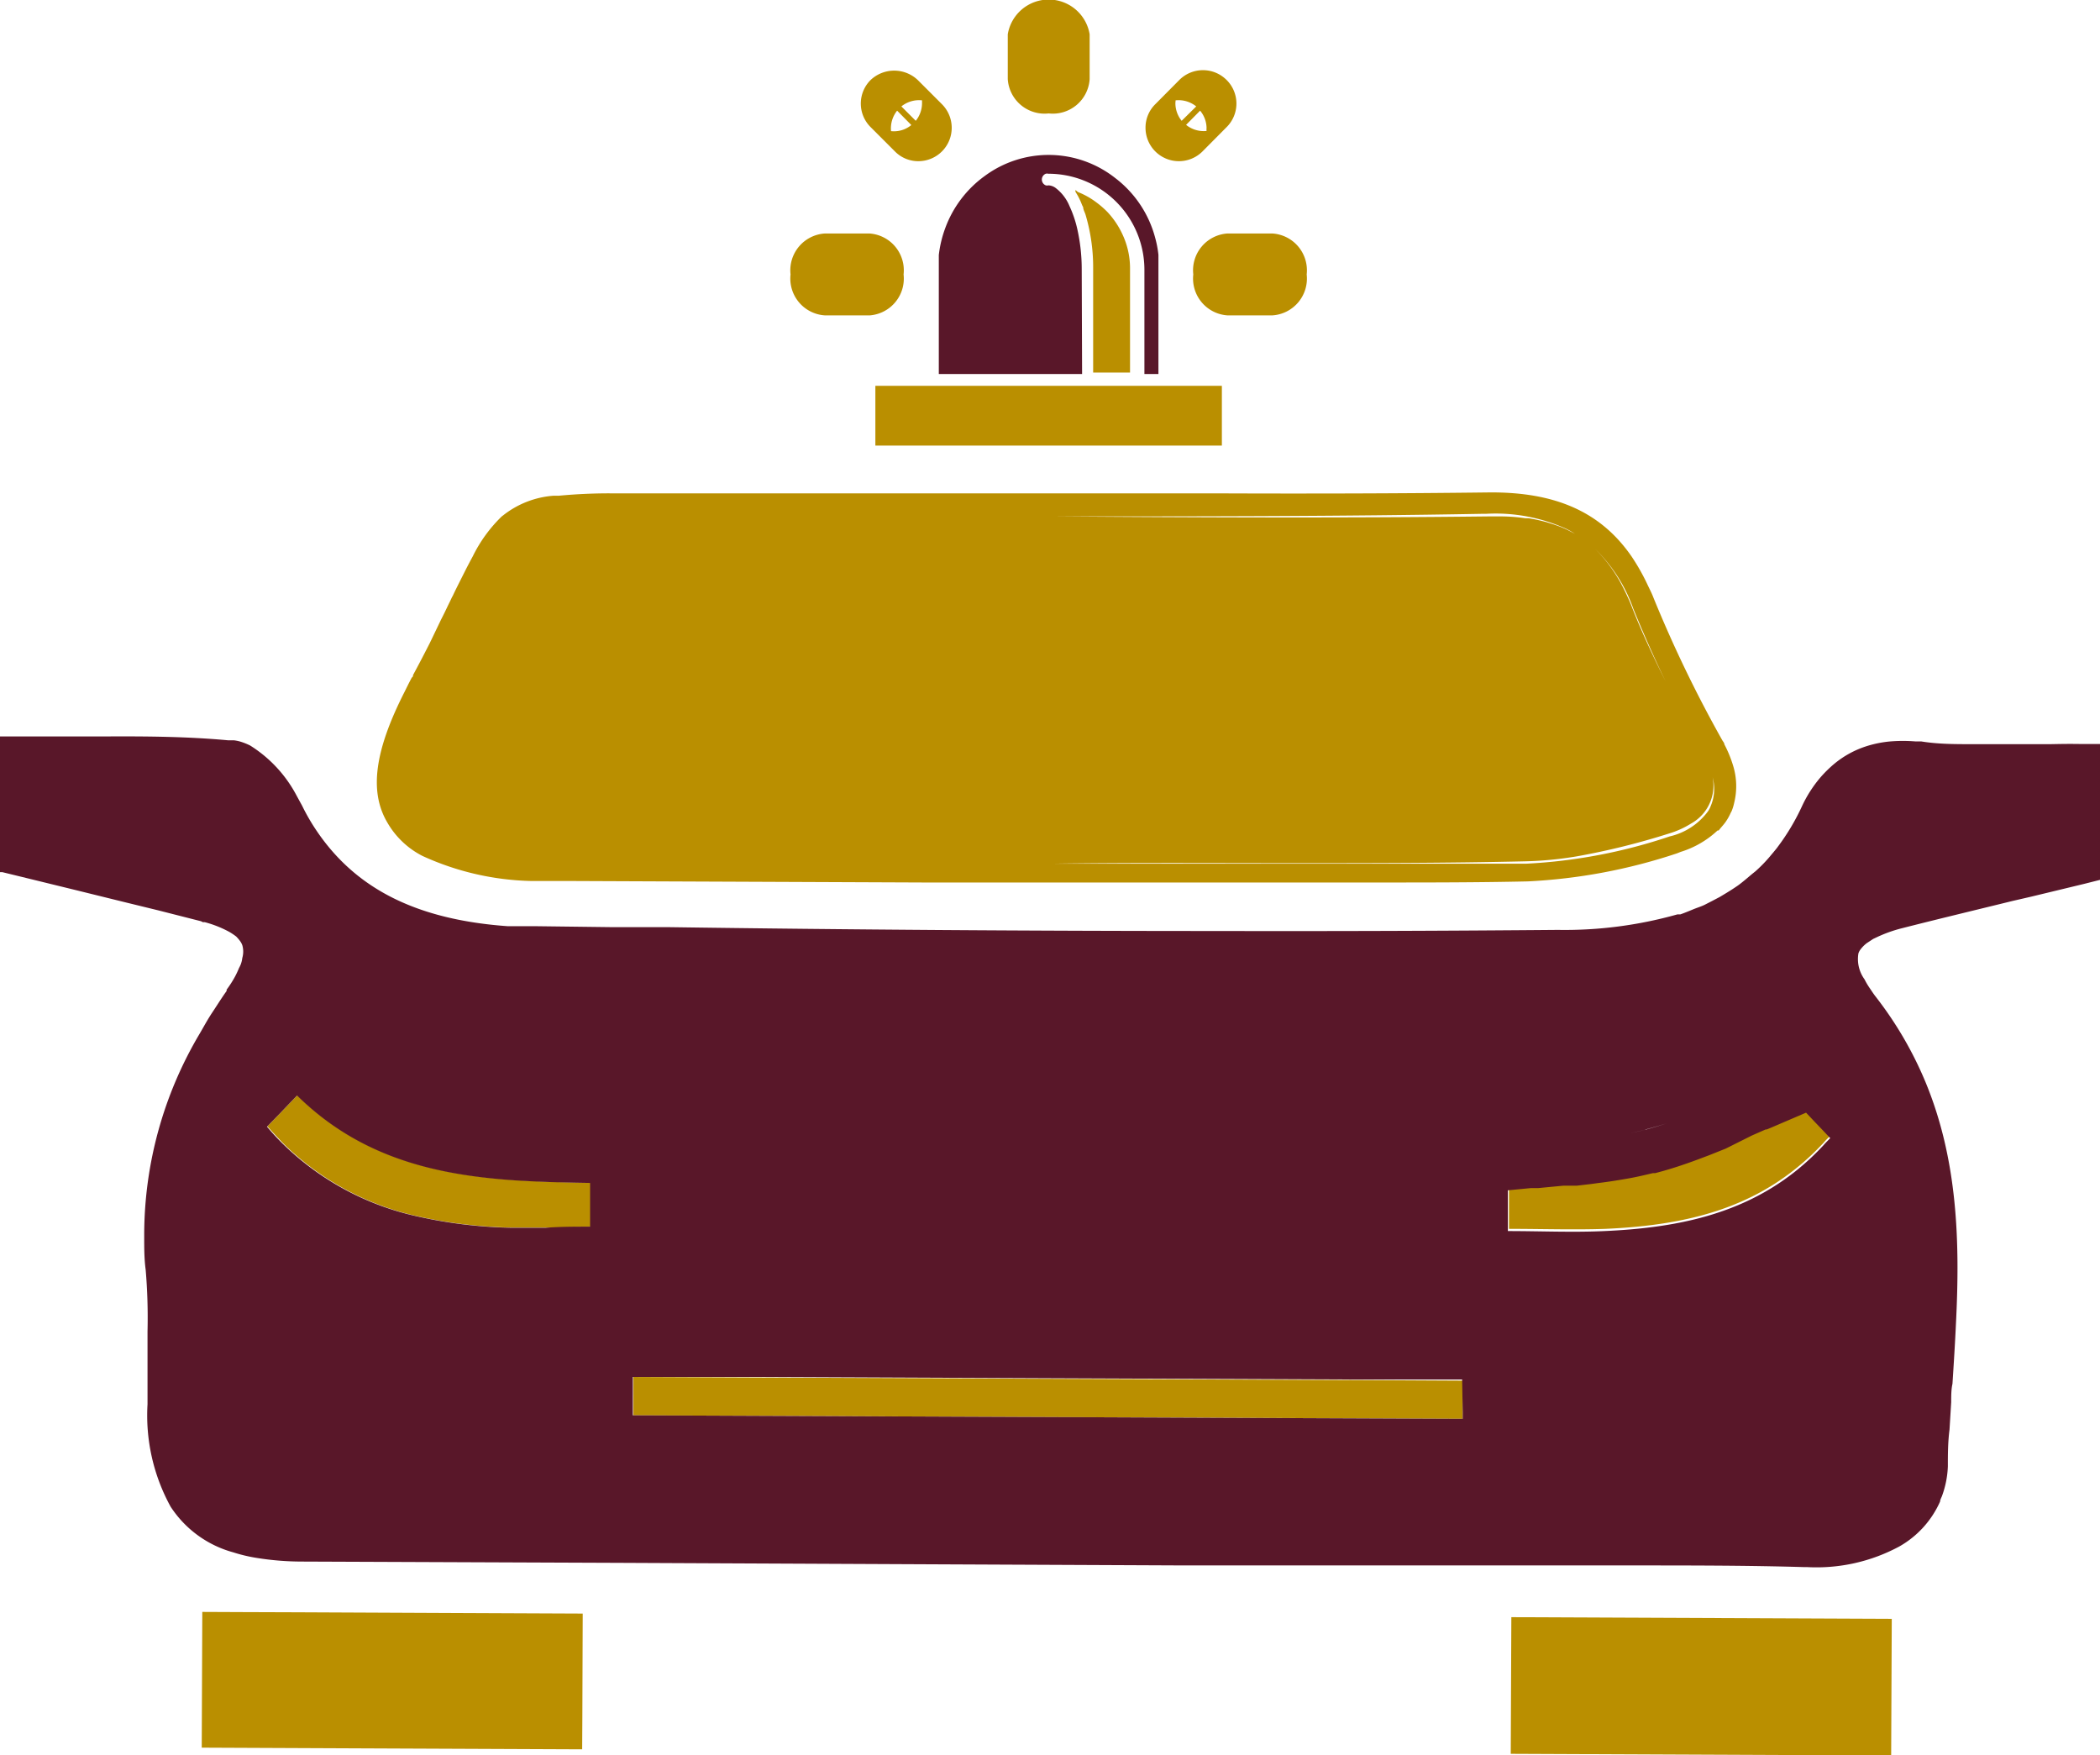
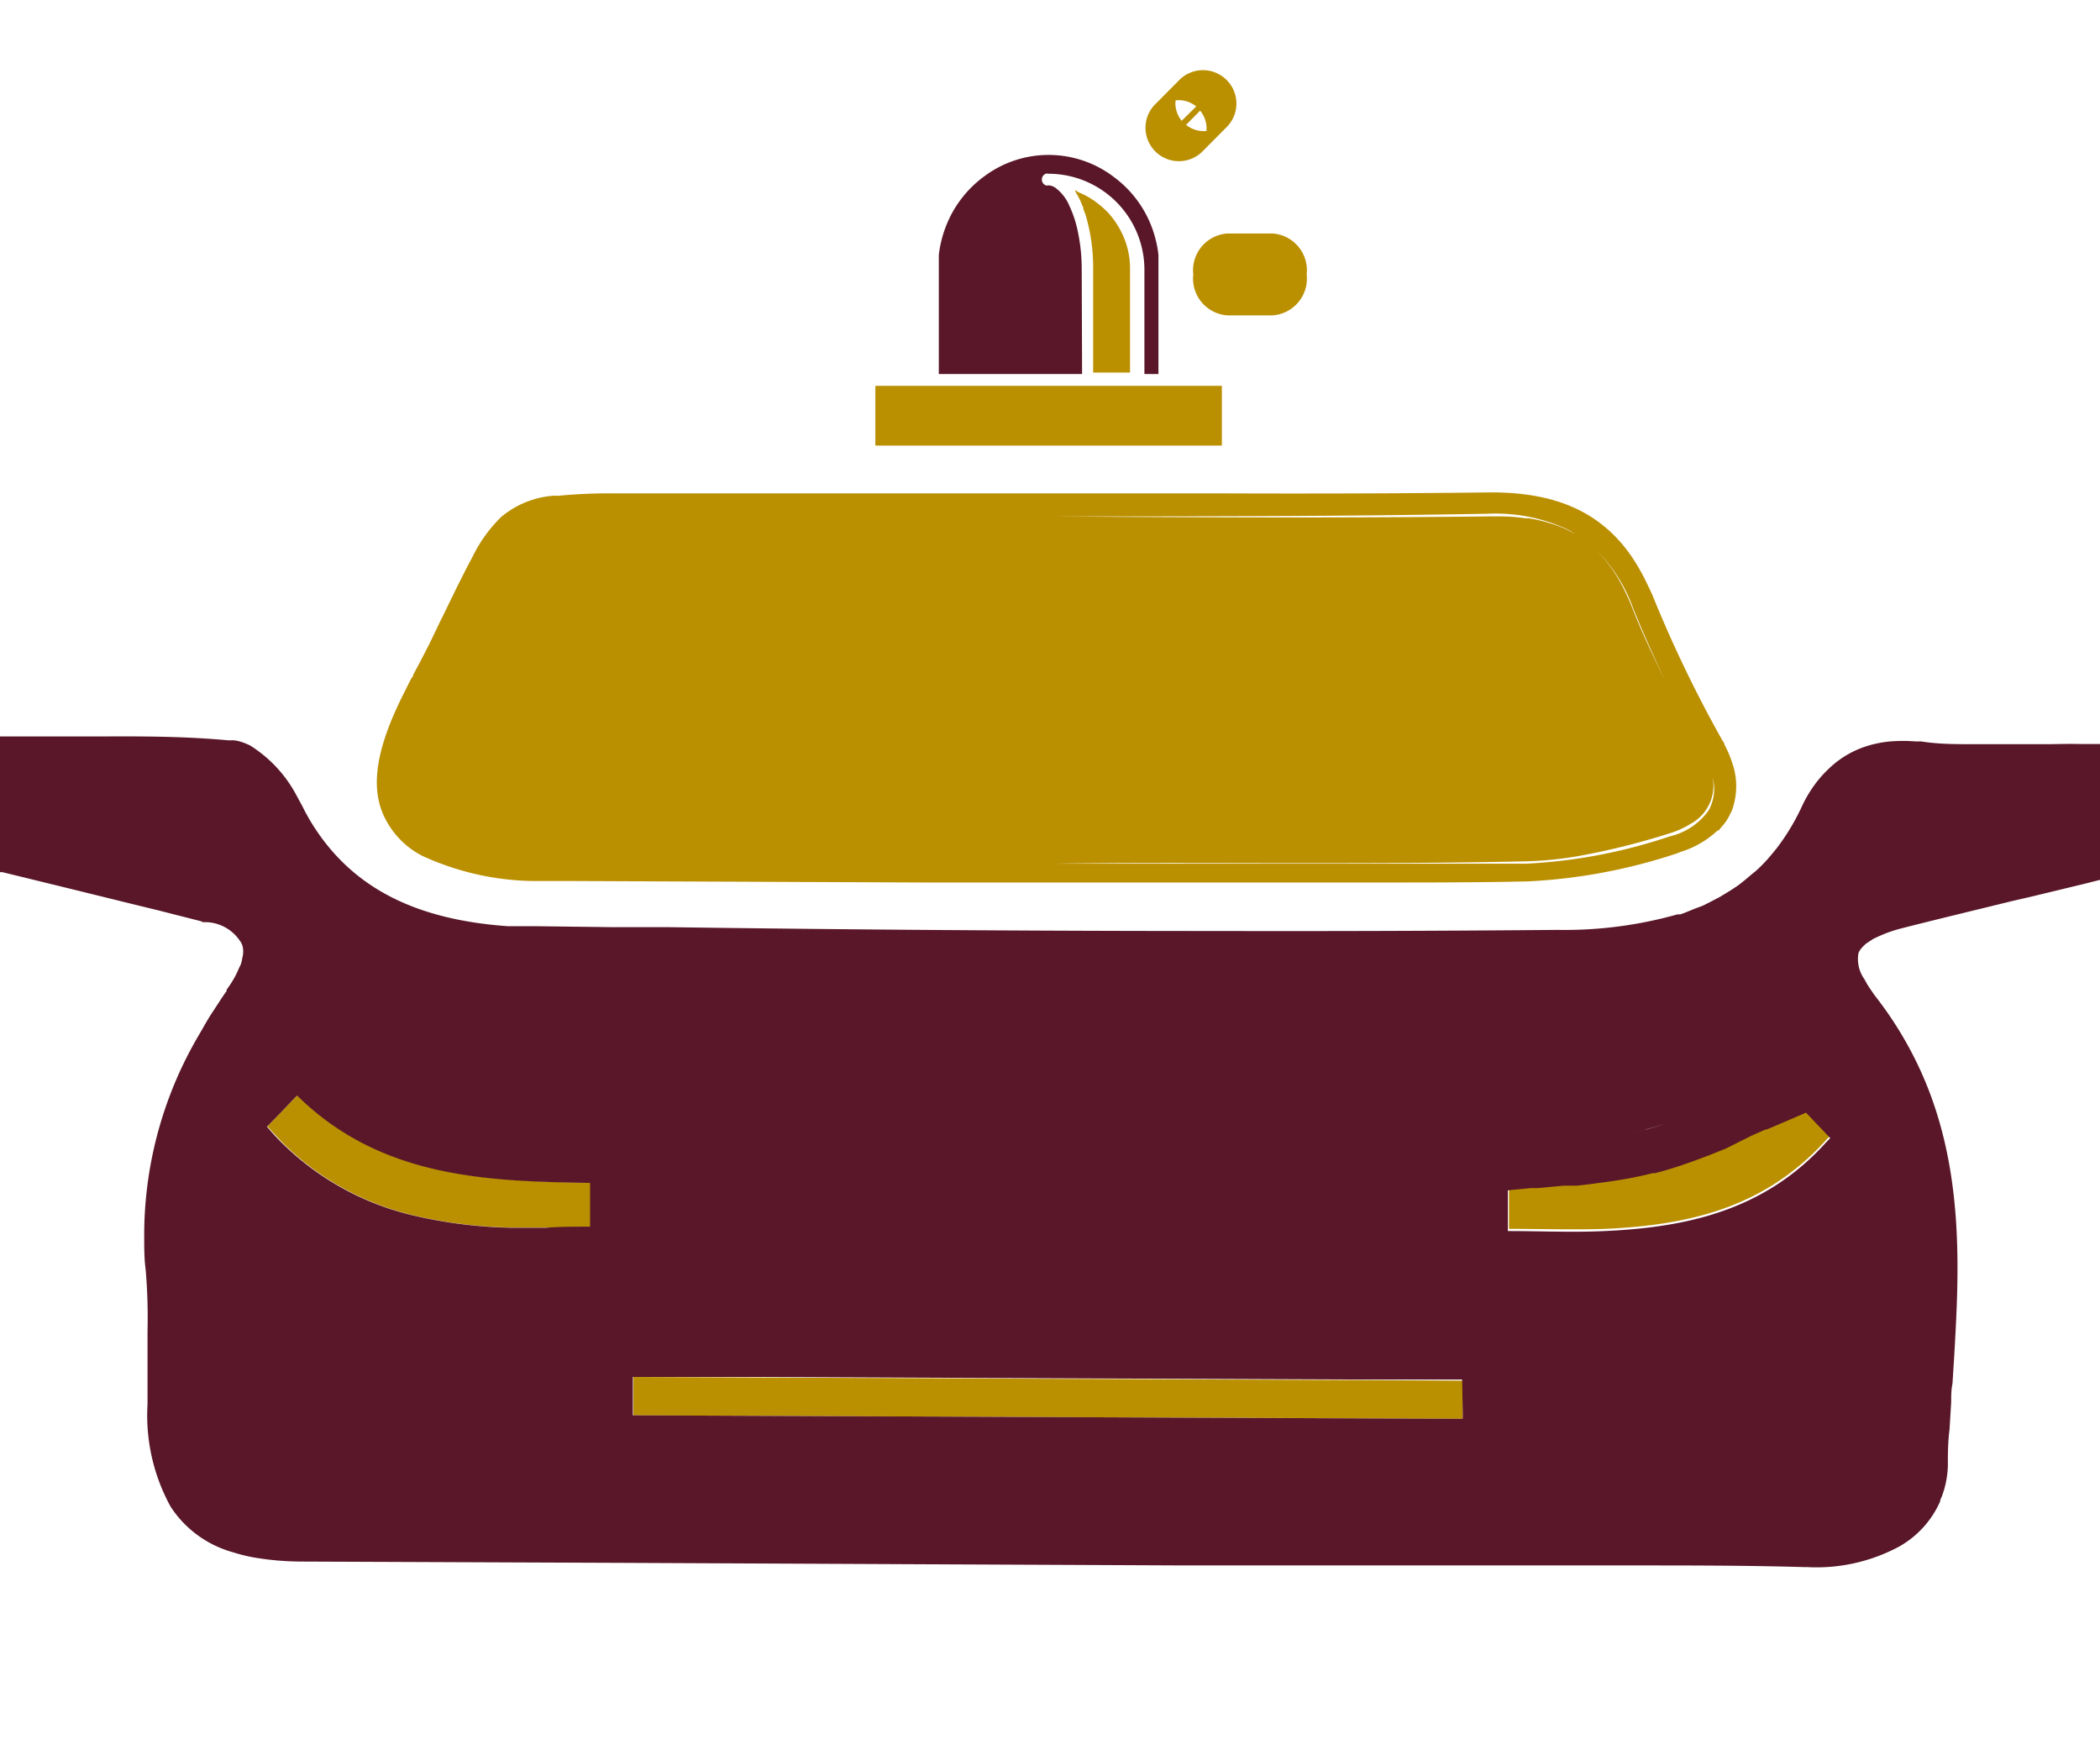
<svg xmlns="http://www.w3.org/2000/svg" viewBox="0 0 113.88 95.18">
  <defs>
    <style>.cls-1{fill:#ba8f00;}.cls-2{fill:#591729;}</style>
  </defs>
  <g id="Layer_2" data-name="Layer 2">
    <g id="Layer_9" data-name="Layer 9">
      <path class="cls-1" d="M58.32,10.3l0,0s0,.07,0,.1a3.72,3.72,0,0,1,.36.72l.06.12c0,.13.09.27.13.41a10,10,0,0,1,.41,2.9h0v5.18h0v.47h2V14.58a4.32,4.32,0,0,0-.33-1.69,4.6,4.6,0,0,0-.9-1.4,5,5,0,0,0-.6-.52,4.23,4.23,0,0,0-1-.56Z" />
      <polygon class="cls-1" points="50.54 20.92 48.4 20.92 47.78 20.92 47.47 20.92 47.47 24.16 66.26 24.16 66.26 20.92 65.95 20.92 65.33 20.92 63.19 20.92 61.73 20.92 59 20.92 50.54 20.92" />
      <path class="cls-1" d="M22.91,46.41a14.93,14.93,0,0,0,5.94,1.36h.53c.37,0,.75,0,1.11,0h.66l19,.08,6.85,0h.64l2.94,0,3.58,0h1.76c2.91,0,5.84,0,8.79,0,2.72,0,5.44,0,8.14-.06a30.19,30.19,0,0,0,8.09-1.52l.2-.08a5.12,5.12,0,0,0,2-1.16l.06,0h0l.08-.1c.1-.12.2-.23.28-.34a2.92,2.92,0,0,0,.3-.53.67.67,0,0,0,.06-.12,2.64,2.64,0,0,0,.12-.4,3.77,3.77,0,0,0-.07-2.07,6.38,6.38,0,0,0-.46-1.11c0-.07-.06-.14-.1-.2a68.63,68.63,0,0,1-3.74-7.74c-.09-.24-.2-.45-.3-.66a11.53,11.53,0,0,0-.9-1.6c-1.67-2.41-4.13-3.49-7.72-3.46-4.95.06-9.93.07-14.89.05h-3l-6,0-5.09,0-4.8,0-3.72,0-4.61,0-2.81,0H33.19a29,29,0,0,0-2.9.13h-.08l-.21,0a5,5,0,0,0-2.71,1.06l-.08.06h0a7.78,7.78,0,0,0-1.57,2.16c-.14.26-.29.54-.44.84s-.37.73-.57,1.14l-.07.15-.06.11c-.07.16-.16.33-.24.5s-.22.46-.34.69l-.48,1-.15.31c-.27.53-.56,1.09-.89,1.7,0,.05,0,.09-.07.14-.15.28-.27.53-.4.79C20.34,40.66,20,42.89,21,44.59A4.61,4.61,0,0,0,22.91,46.41ZM80.37,27.86h.21a9.27,9.27,0,0,1,4.39.83,4.69,4.69,0,0,1,.58.35,3.71,3.71,0,0,1,.41.28h0l.13.11a2.31,2.31,0,0,1,.24.2l.1.07h0l-.11-.09L86,29.31a6.53,6.53,0,0,0-.85-.5L85,28.73a6.73,6.73,0,0,0-.92-.35l-.19-.06a8.15,8.15,0,0,0-1-.22l-.17,0A9.38,9.38,0,0,0,81.43,28c-.23,0-.47,0-.71,0-7.82.09-15.64.06-23.46,0C65,28,72.67,28,80.37,27.86ZM70,46.8c4.26,0,8.52,0,12.78-.1a19.56,19.56,0,0,0,2.74-.27,39.29,39.29,0,0,0,5-1.24,4.83,4.83,0,0,0,1.19-.54,2.35,2.35,0,0,0,1.09-2.79,5.25,5.25,0,0,0-.5-1.19c-.36-.64-.71-1.28-1.06-1.93-1-1.93-2-3.91-2.78-5.92-.12-.3-.25-.58-.38-.84a8.1,8.1,0,0,0-1.59-2.23A8.44,8.44,0,0,1,88.57,33c.55,1.35,1.14,2.68,1.78,4,.33.68.68,1.36,1,2s.65,1.23,1,1.84a4.9,4.9,0,0,1,.54,1.37,2.39,2.39,0,0,1-.14,1.54,1.17,1.17,0,0,1-.15.27,3.57,3.57,0,0,1-2.05,1.33,28.86,28.86,0,0,1-7.77,1.48c-1.91,0-3.82,0-5.73,0-4.71,0-9.41,0-14.12,0l-5.67,0h-.11C61.44,46.77,65.7,46.8,70,46.8Z" />
-       <polygon class="cls-1" points="31.57 94.85 31.58 93.12 31.58 93.11 31.6 87.49 24.82 87.46 16.13 87.42 13.23 87.41 10.97 87.4 10.94 94.76 19.97 94.8 31.57 94.85" />
-       <rect class="cls-1" x="88.55" y="81.12" width="7.41" height="20.63" transform="translate(0.42 183.29) rotate(-89.75)" />
      <polygon class="cls-1" points="79.32 76.56 79.33 74.86 79.33 74.86 73.7 74.83 56.78 74.76 40.95 74.69 34.35 74.66 34.35 75.22 34.35 76.74 79.32 76.93 79.32 76.56" />
      <path class="cls-1" d="M92.73,62.5c-.43.16-.85.33-1.28.47s-1.1.36-1.65.5l-.12,0c-.47.11-.93.21-1.4.3h0c-.5.09-1,.17-1.51.23l-.44.06-.77.09-.31,0-.42,0-1.36.13-.4,0-1.24.12v2.23h0c1.78,0,3.53.06,5.23,0,3.8-.17,7.33-.87,10.3-3.25a13.86,13.86,0,0,0,1.55-1.44c.11-.13.23-.24.35-.37h0l-.37-.39-.19-.2-.24-.25-.51-.54L96,61.12l-.24.1-.06,0-.75.33-1.36.57Z" />
      <path class="cls-1" d="M22.35,65.88a25.32,25.32,0,0,0,5.38.68h1.88c.81,0,1.61,0,2.42-.06V64.12c-1.36,0-2.73-.05-4.09-.14-4.23-.29-8.36-1.21-11.81-4.6h0l-.48.5-.42.44,0,0-.73.75c.31.35.62.68.93,1A15,15,0,0,0,22.35,65.88Z" />
-       <path class="cls-1" d="M56.87,6.15a2,2,0,0,0,2.22-1.86V1.86a2.25,2.25,0,0,0-4.44,0V4.29A2,2,0,0,0,56.87,6.15Z" />
      <path class="cls-1" d="M63.93,8.74a1.81,1.81,0,0,0,1.28-.53l1.3-1.31a1.8,1.8,0,0,0,0-2.57,1.81,1.81,0,0,0-2.55,0l-1.3,1.31a1.78,1.78,0,0,0-.54,1.28,1.81,1.81,0,0,0,1.81,1.82Zm1.5-1.81a1,1,0,0,0,0,.17,1.51,1.51,0,0,1-1.11-.33L65.08,6A1.5,1.5,0,0,1,65.43,6.93ZM63.75,5.44a1.53,1.53,0,0,1,1.12.33l-.79.78a1.52,1.52,0,0,1-.34-.94C63.74,5.55,63.75,5.5,63.75,5.44Z" />
      <path class="cls-1" d="M64.71,14.88a2,2,0,0,0,1.85,2.22H69a2,2,0,0,0,1.86-2.22A2,2,0,0,0,69,12.66H66.56A2,2,0,0,0,64.71,14.88Z" />
-       <path class="cls-1" d="M44.73,17.1h2.44A2,2,0,0,0,49,14.88a2,2,0,0,0-1.85-2.22H44.73a2,2,0,0,0-1.86,2.22A2,2,0,0,0,44.73,17.1Z" />
-       <path class="cls-1" d="M48.54,8.22a1.77,1.77,0,0,0,1.26.52,1.81,1.81,0,0,0,1.28-3.09L49.77,4.34a1.86,1.86,0,0,0-2.56,0,1.8,1.8,0,0,0,0,2.55ZM50,5.44c0,.06,0,.11,0,.17a1.52,1.52,0,0,1-.34.94l-.78-.78A1.53,1.53,0,0,1,50,5.44ZM48.65,6l.77.78a1.47,1.47,0,0,1-1.1.33A1.54,1.54,0,0,1,48.65,6Z" />
      <path class="cls-2" d="M58.66,14.58a9.88,9.88,0,0,0-.22-2.07A6.11,6.11,0,0,0,58,11.18a2.37,2.37,0,0,0-.77-1,.72.72,0,0,0-.37-.13.33.33,0,0,1-.15,0,.34.34,0,0,1,0-.63.32.32,0,0,1,.14,0,5.21,5.21,0,0,1,5.21,5.21v5.65h.76v-5.9c0-.13,0-.26,0-.4v-.16a5.78,5.78,0,0,0-.18-.94,6,6,0,0,0-2.18-3.24,5.83,5.83,0,0,0-7.07-.09,6.06,6.06,0,0,0-2.12,2.79,6.24,6.24,0,0,0-.36,1.49c0,.18,0,.37,0,.55v5.9h7.77Z" />
-       <path class="cls-2" d="M111.18,40.35H107c-1,0-1.9,0-2.82-.15h-.32a8.47,8.47,0,0,0-1.34,0h0a6.05,6.05,0,0,0-1.24.24,5.23,5.23,0,0,0-1.84,1,6.7,6.7,0,0,0-.71.7,6.86,6.86,0,0,0-1,1.55,12,12,0,0,1-1.32,2.22c-.07.1-.15.19-.23.29l-.27.32a7.84,7.84,0,0,1-.7.71L95,47.4c-.25.21-.49.42-.75.61h0c-.26.18-.53.35-.8.51l-.2.12-.42.22-.41.21h0c-.15.07-.3.12-.46.18s-.55.23-.84.33l-.06,0-.1,0a22.53,22.53,0,0,1-6.48.84q-9.18.08-18.43.06-15,0-29.9-.21l-3.07,0-4-.05-.91,0-.63,0c-4.91-.35-8.19-2-10.32-5.1a11.11,11.11,0,0,1-.84-1.44l-.11-.2-.18-.33a7.1,7.1,0,0,0-2.53-2.73,3.44,3.44,0,0,0-.53-.21,2.17,2.17,0,0,0-.35-.07h-.31c-2.16-.2-4.35-.22-6.5-.21l-1.54,0H0v7.36l.13,0,.74.18,3.19.78,2.84.7,1.68.41,2.32.59L11,50l.1,0a6,6,0,0,1,1.32.52,3.3,3.3,0,0,1,.39.26A2.28,2.28,0,0,1,13,51h0a.91.91,0,0,1,.14.25,1.25,1.25,0,0,1,0,.69,1.51,1.51,0,0,1-.08.34h0a2,2,0,0,1-.1.21,4.8,4.8,0,0,1-.22.47h0a5.82,5.82,0,0,1-.45.7l0,.07h0c-.28.39-.52.78-.78,1.17s-.46.77-.69,1.16a21.39,21.39,0,0,0-3,10.84v.18c0,.59,0,1.18.08,1.77A30.65,30.65,0,0,1,8,72.19c0,.5,0,1,0,1.51v.13c0,.76,0,1.54,0,2.31a10.28,10.28,0,0,0,1.25,5.55,5.91,5.91,0,0,0,3.4,2.48,8.5,8.5,0,0,0,1.32.31,15.48,15.48,0,0,0,2.37.19l17.37.07L51,84.82l13.28.06H68.1l5.48,0h0l6,0,9.1,0c3,0,6.11,0,9.16.09H98A9.46,9.46,0,0,0,103,83.85a5.24,5.24,0,0,0,2.21-2.44c0-.09.06-.19.1-.29a5.24,5.24,0,0,0,.32-1.61c0-.64,0-1.3.09-2l.09-1.48c0-.34,0-.69.07-1,.07-1.09.14-2.19.19-3.29.22-4.41.1-8.86-1.67-13.11a20.08,20.08,0,0,0-2.7-4.61c-.13-.17-.23-.33-.34-.49a3.94,3.94,0,0,1-.25-.43,1.87,1.87,0,0,1-.33-1.41.76.76,0,0,1,.09-.18,0,0,0,0,0,0,0h0a1.78,1.78,0,0,1,.36-.37l.35-.23.19-.09a7.41,7.41,0,0,1,1.37-.49c2-.51,4.05-1,6-1.48l1-.23,2.9-.7.87-.22V40.34h-1.14C112.2,40.33,111.7,40.34,111.18,40.35ZM32,65.16v1.35c-.81,0-1.61,0-2.42.06H27.73a25.32,25.32,0,0,1-5.38-.68,15,15,0,0,1-6.94-3.8c-.31-.3-.62-.63-.93-1l.73-.75,0,0,.42-.44.48-.5h0c3.44,3.39,7.57,4.31,11.8,4.6,1.36.09,2.73.12,4.09.14Zm65.75-7.27.16-.06-.16.06c-.71.29-1.37.57-2,.86C96.42,58.46,97.08,58.18,97.79,57.89Zm-8.55,3.36a21.18,21.18,0,0,0,2.1-.66c-.7.25-1.4.49-2.1.67s-1.67.35-2.52.47A23.35,23.35,0,0,0,89.24,61.25ZM79.32,76.56v.37l-45-.19V74.66l6.59,0,15.83.07,16.92.07,5.63,0h0ZM79.51,69ZM87,66.75c-1.7.08-3.45,0-5.23,0h0V64.54l1.24-.12.4,0,1.36-.13.42,0,.31,0,.77-.09.44-.06c.51-.06,1-.14,1.52-.23s.93-.19,1.4-.3l.12,0c.55-.14,1.1-.31,1.65-.5s.85-.31,1.28-.47l.9-.36L95,61.57l.75-.33.06,0,.24-.1,1.89-.81.51.54.24.25.19.2.37.39h0c-.12.13-.24.24-.35.37a13.86,13.86,0,0,1-1.55,1.44C94.37,65.88,90.84,66.58,87,66.75Zm14.63-4.44A16.41,16.41,0,0,1,98,65.91a16.17,16.17,0,0,0,3.67-3.6l.43-.57Zm.58-.77h0L98.51,57.6Z" />
+       <path class="cls-2" d="M111.18,40.35H107c-1,0-1.9,0-2.82-.15h-.32a8.47,8.47,0,0,0-1.34,0h0a6.05,6.05,0,0,0-1.24.24,5.23,5.23,0,0,0-1.84,1,6.7,6.7,0,0,0-.71.7,6.86,6.86,0,0,0-1,1.55,12,12,0,0,1-1.32,2.22c-.07.1-.15.19-.23.29l-.27.32a7.84,7.84,0,0,1-.7.71L95,47.4c-.25.21-.49.42-.75.61h0c-.26.18-.53.35-.8.51l-.2.12-.42.22-.41.21h0c-.15.07-.3.12-.46.18s-.55.23-.84.33l-.06,0-.1,0a22.53,22.53,0,0,1-6.48.84q-9.18.08-18.43.06-15,0-29.9-.21l-3.07,0-4-.05-.91,0-.63,0c-4.91-.35-8.19-2-10.32-5.1a11.11,11.11,0,0,1-.84-1.44l-.11-.2-.18-.33a7.1,7.1,0,0,0-2.53-2.73,3.44,3.44,0,0,0-.53-.21,2.17,2.17,0,0,0-.35-.07h-.31c-2.16-.2-4.35-.22-6.5-.21l-1.54,0H0v7.36l.13,0,.74.18,3.19.78,2.84.7,1.68.41,2.32.59L11,50l.1,0A2.28,2.28,0,0,1,13,51h0a.91.91,0,0,1,.14.25,1.25,1.25,0,0,1,0,.69,1.51,1.51,0,0,1-.08.34h0a2,2,0,0,1-.1.21,4.8,4.8,0,0,1-.22.47h0a5.82,5.82,0,0,1-.45.7l0,.07h0c-.28.39-.52.78-.78,1.17s-.46.77-.69,1.16a21.39,21.39,0,0,0-3,10.84v.18c0,.59,0,1.18.08,1.77A30.65,30.65,0,0,1,8,72.19c0,.5,0,1,0,1.51v.13c0,.76,0,1.54,0,2.31a10.28,10.28,0,0,0,1.25,5.55,5.91,5.91,0,0,0,3.4,2.48,8.5,8.5,0,0,0,1.32.31,15.48,15.48,0,0,0,2.37.19l17.37.07L51,84.82l13.28.06H68.1l5.48,0h0l6,0,9.1,0c3,0,6.11,0,9.16.09H98A9.46,9.46,0,0,0,103,83.85a5.24,5.24,0,0,0,2.21-2.44c0-.09.06-.19.1-.29a5.24,5.24,0,0,0,.32-1.61c0-.64,0-1.3.09-2l.09-1.48c0-.34,0-.69.07-1,.07-1.09.14-2.19.19-3.29.22-4.41.1-8.86-1.67-13.11a20.08,20.08,0,0,0-2.7-4.61c-.13-.17-.23-.33-.34-.49a3.94,3.94,0,0,1-.25-.43,1.87,1.87,0,0,1-.33-1.41.76.76,0,0,1,.09-.18,0,0,0,0,0,0,0h0a1.78,1.78,0,0,1,.36-.37l.35-.23.19-.09a7.41,7.41,0,0,1,1.37-.49c2-.51,4.05-1,6-1.48l1-.23,2.9-.7.87-.22V40.34h-1.14C112.2,40.33,111.7,40.34,111.18,40.35ZM32,65.16v1.35c-.81,0-1.61,0-2.42.06H27.73a25.32,25.32,0,0,1-5.38-.68,15,15,0,0,1-6.94-3.8c-.31-.3-.62-.63-.93-1l.73-.75,0,0,.42-.44.48-.5h0c3.44,3.39,7.57,4.31,11.8,4.6,1.36.09,2.73.12,4.09.14Zm65.75-7.27.16-.06-.16.06c-.71.29-1.37.57-2,.86C96.42,58.46,97.08,58.18,97.79,57.89Zm-8.55,3.36a21.18,21.18,0,0,0,2.1-.66c-.7.25-1.4.49-2.1.67s-1.67.35-2.52.47A23.35,23.35,0,0,0,89.24,61.25ZM79.32,76.56v.37l-45-.19V74.66l6.59,0,15.83.07,16.92.07,5.63,0h0ZM79.51,69ZM87,66.75c-1.7.08-3.45,0-5.23,0h0V64.54l1.24-.12.4,0,1.36-.13.42,0,.31,0,.77-.09.44-.06c.51-.06,1-.14,1.52-.23s.93-.19,1.4-.3l.12,0c.55-.14,1.1-.31,1.65-.5s.85-.31,1.28-.47l.9-.36L95,61.57l.75-.33.06,0,.24-.1,1.89-.81.51.54.24.25.19.2.37.39h0c-.12.13-.24.24-.35.37a13.86,13.86,0,0,1-1.55,1.44C94.37,65.88,90.84,66.58,87,66.75Zm14.63-4.44A16.41,16.41,0,0,1,98,65.91a16.17,16.17,0,0,0,3.67-3.6l.43-.57Zm.58-.77h0L98.51,57.6Z" />
    </g>
  </g>
</svg>